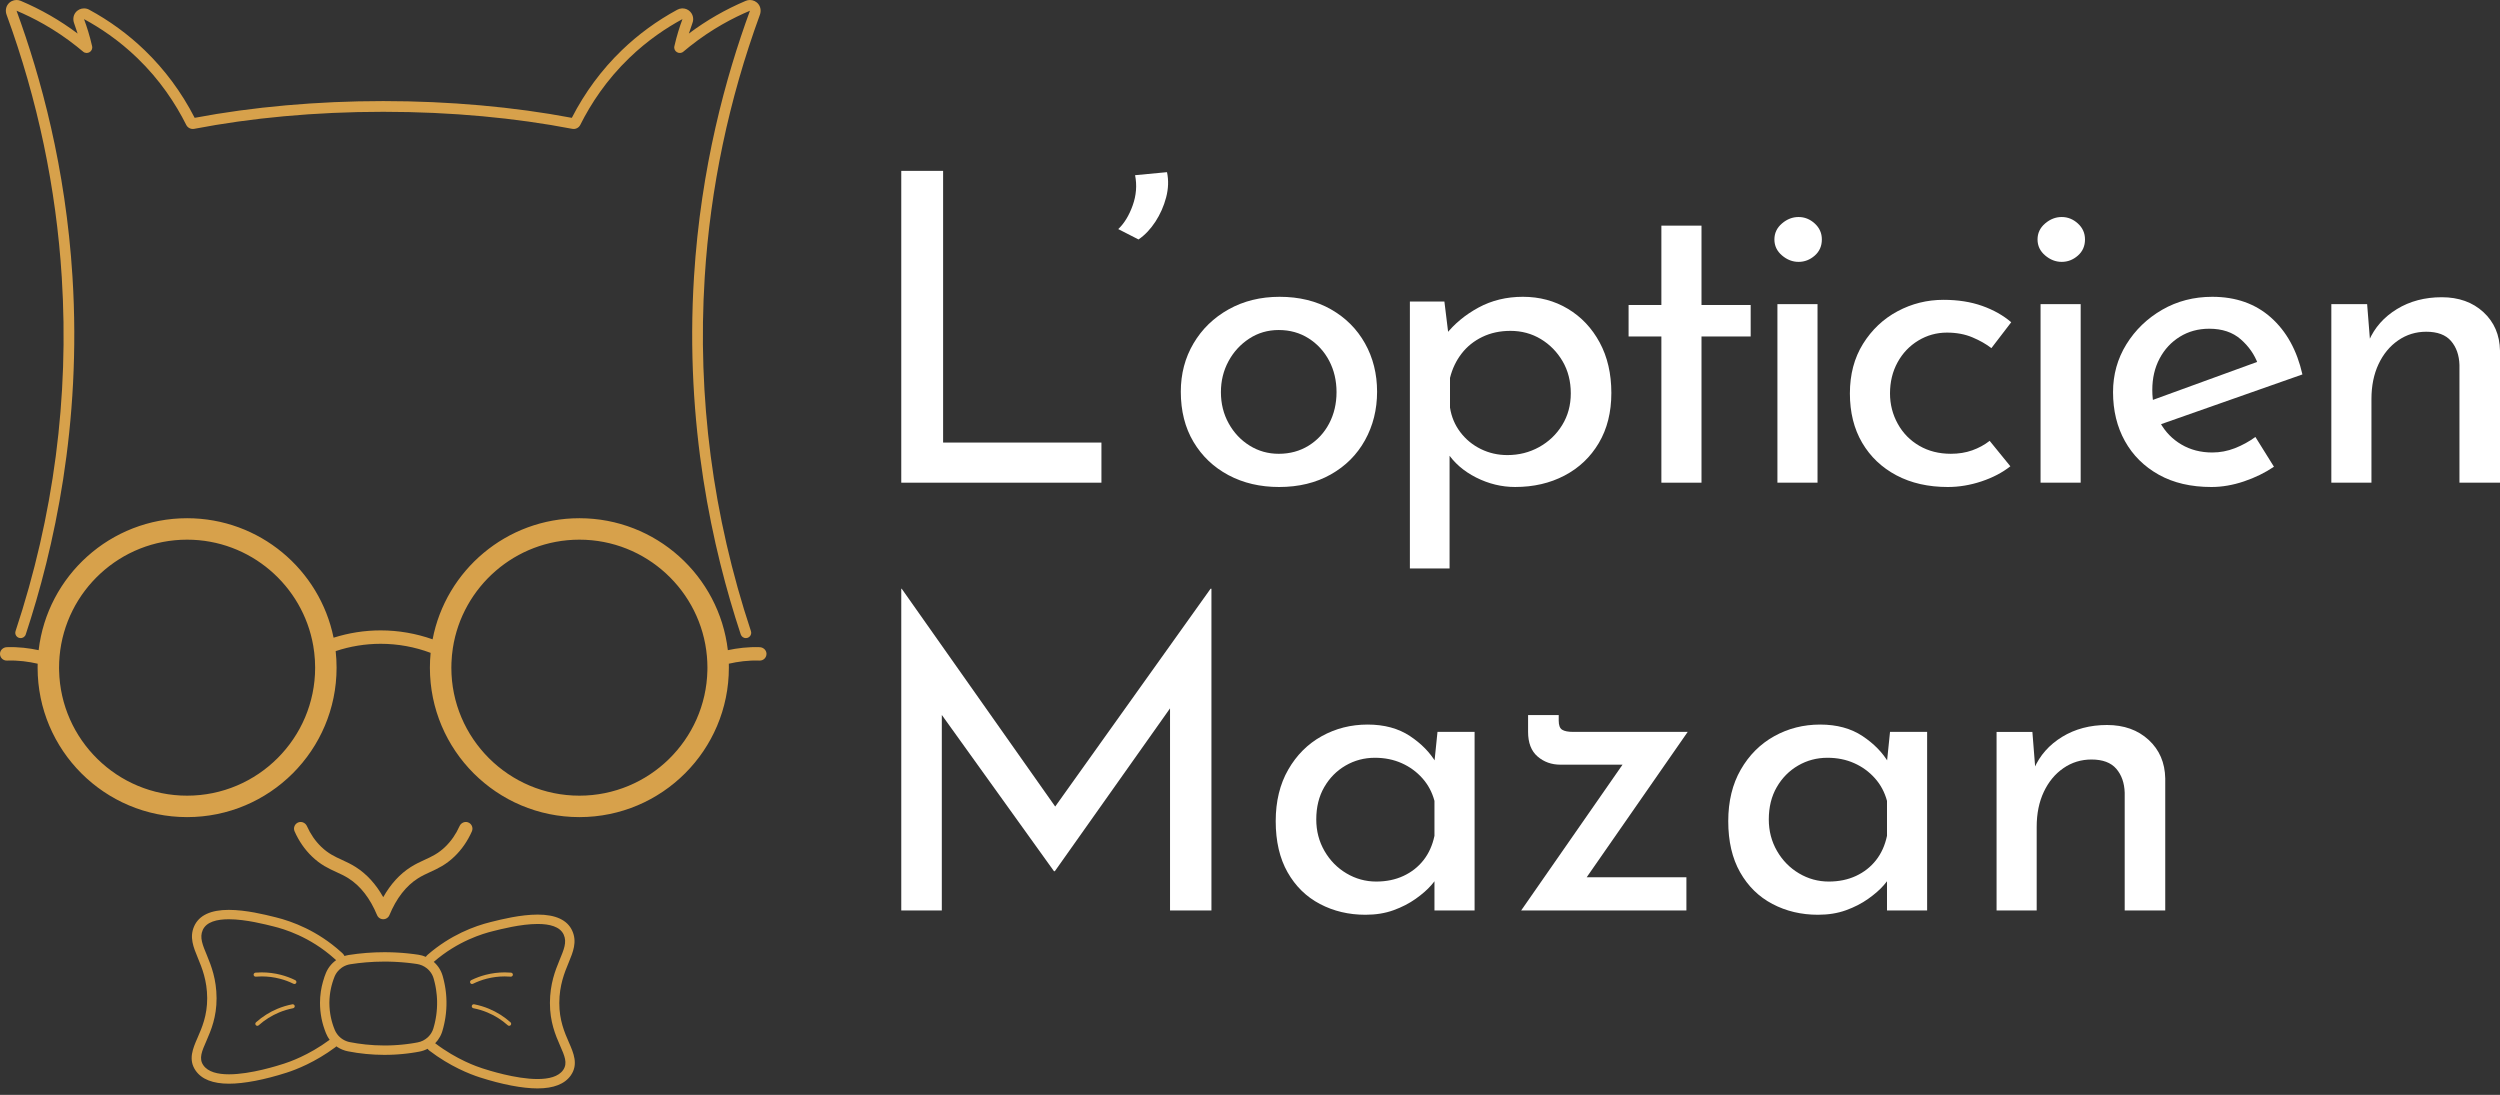
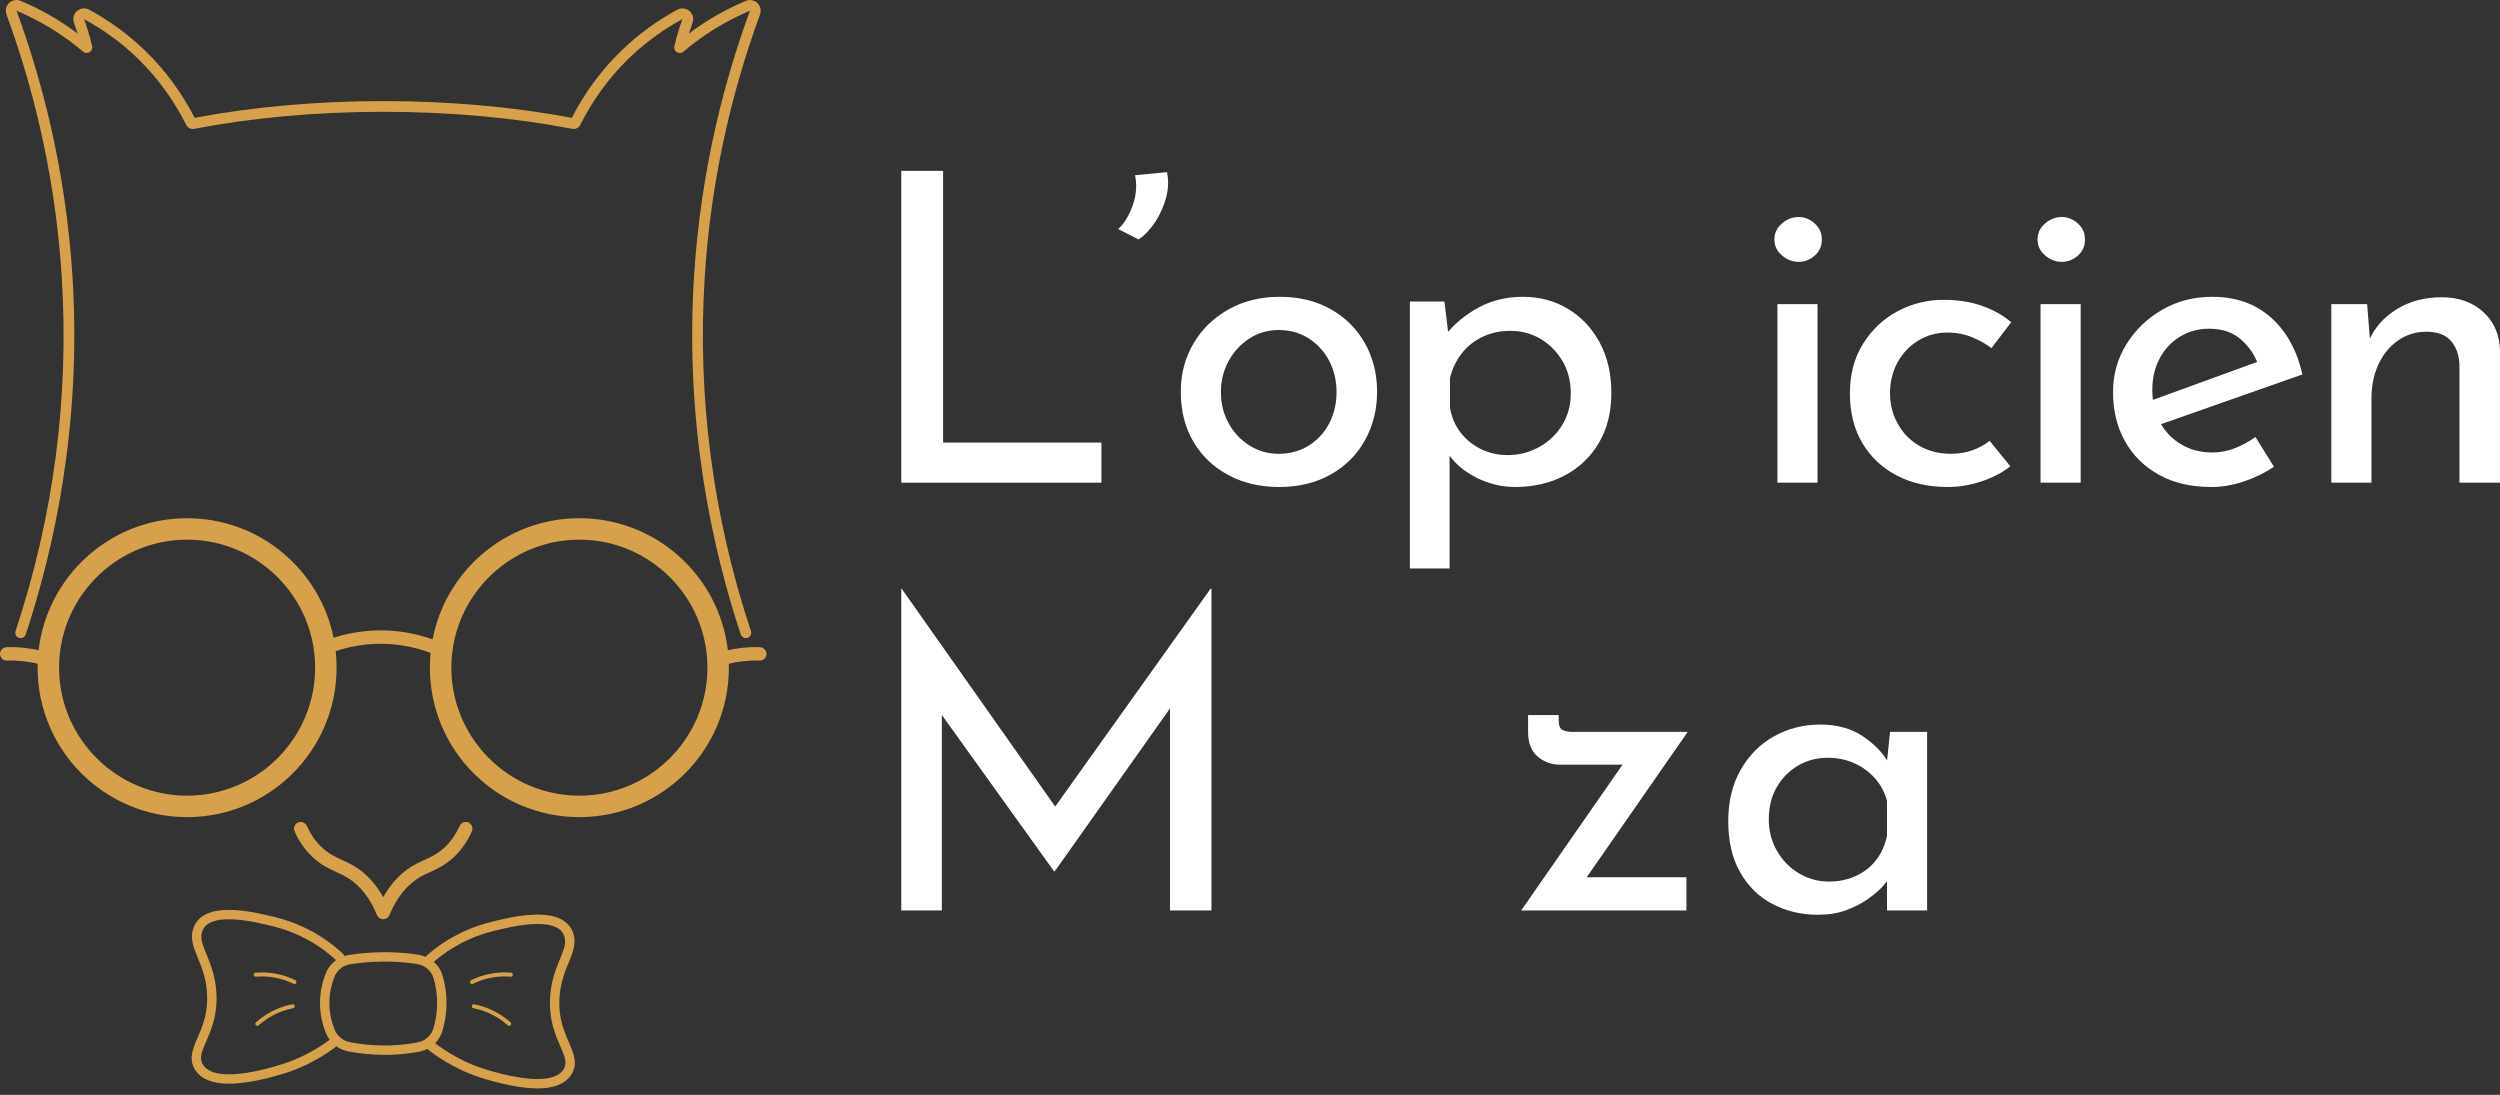
<svg xmlns="http://www.w3.org/2000/svg" width="274" height="120" viewBox="0 0 274 120" fill="none">
  <rect x="0" y="0" width="274" height="120" fill="#333333" stroke="none" />
  <path d="M51.273 90.121C50.912 90.003 50.52 90.2 50.365 90.546C49.973 91.424 49.446 92.185 48.8 92.809C48.027 93.555 47.303 93.887 46.538 94.237C46.053 94.46 45.552 94.69 45.02 95.028C43.817 95.791 42.806 96.9 42.003 98.331C41.2 96.9 40.189 95.791 38.986 95.028C38.454 94.69 37.952 94.46 37.468 94.237C36.702 93.887 35.979 93.555 35.206 92.809C34.56 92.185 34.034 91.424 33.641 90.546C33.486 90.2 33.094 90.003 32.733 90.121C32.312 90.258 32.112 90.723 32.287 91.118C32.758 92.18 33.396 93.104 34.185 93.865C35.138 94.785 36.011 95.186 36.855 95.572C37.316 95.784 37.751 95.984 38.199 96.267C39.51 97.1 40.562 98.455 41.325 100.296C41.341 100.337 41.362 100.375 41.385 100.41C41.392 100.421 41.399 100.43 41.406 100.44C41.425 100.466 41.444 100.49 41.466 100.513C41.475 100.523 41.484 100.533 41.494 100.543C41.52 100.568 41.547 100.591 41.577 100.611C41.583 100.616 41.588 100.621 41.595 100.625C41.632 100.649 41.67 100.67 41.711 100.688C41.715 100.689 41.718 100.692 41.722 100.694C41.73 100.697 41.737 100.697 41.745 100.7C41.775 100.712 41.806 100.721 41.838 100.729C41.852 100.732 41.864 100.735 41.876 100.737C41.917 100.744 41.959 100.749 42.001 100.749L42.003 100.75H42.004L42.005 100.749C42.047 100.749 42.089 100.744 42.13 100.737C42.142 100.735 42.155 100.731 42.168 100.729C42.199 100.721 42.23 100.712 42.26 100.701C42.268 100.697 42.276 100.697 42.283 100.694C42.288 100.692 42.291 100.689 42.296 100.688C42.335 100.67 42.374 100.649 42.411 100.625C42.418 100.621 42.424 100.615 42.43 100.61C42.459 100.59 42.486 100.568 42.511 100.543C42.522 100.533 42.531 100.523 42.54 100.513C42.562 100.49 42.581 100.466 42.599 100.441C42.607 100.43 42.614 100.421 42.621 100.41C42.643 100.374 42.665 100.337 42.682 100.296C43.444 98.455 44.496 97.1 45.808 96.267C46.255 95.984 46.69 95.784 47.151 95.572C47.994 95.186 48.867 94.785 49.821 93.865C50.609 93.104 51.248 92.18 51.719 91.118C51.893 90.723 51.693 90.258 51.273 90.121Z" fill="#D7A14B" />
  <path d="M32.083 110.067C32.069 110.067 32.055 110.068 32.041 110.071C31.483 110.179 30.936 110.343 30.413 110.561C29.554 110.919 28.761 111.418 28.058 112.046C27.966 112.127 27.958 112.266 28.039 112.357C28.083 112.406 28.143 112.43 28.203 112.43C28.256 112.43 28.308 112.412 28.35 112.374C29.018 111.78 29.769 111.307 30.583 110.968C31.073 110.764 31.588 110.608 32.112 110.506C32.22 110.485 32.306 110.393 32.303 110.283C32.299 110.158 32.198 110.067 32.083 110.067Z" fill="#D7A14B" />
  <path d="M32.354 107.422C31.848 107.175 31.316 106.979 30.773 106.838C30.093 106.663 29.393 106.574 28.686 106.574C28.463 106.574 28.239 106.583 28.015 106.601C27.895 106.611 27.791 106.71 27.796 106.831C27.801 106.951 27.899 107.042 28.017 107.042H28.034C28.252 107.024 28.469 107.015 28.686 107.015C29.355 107.015 30.018 107.099 30.663 107.265C31.182 107.399 31.69 107.587 32.173 107.825C32.204 107.84 32.237 107.847 32.27 107.847C32.357 107.847 32.441 107.795 32.475 107.707C32.518 107.598 32.459 107.474 32.354 107.422Z" fill="#D7A14B" />
  <path d="M53.594 110.561C53.071 110.343 52.524 110.178 51.966 110.07C51.952 110.068 51.938 110.067 51.924 110.067C51.809 110.067 51.708 110.158 51.705 110.282C51.701 110.392 51.787 110.485 51.895 110.506C52.419 110.608 52.934 110.763 53.424 110.968C54.238 111.307 54.989 111.78 55.657 112.374C55.699 112.412 55.751 112.43 55.803 112.43C55.864 112.43 55.925 112.405 55.968 112.357C56.049 112.265 56.041 112.127 55.95 112.045C55.246 111.418 54.453 110.919 53.594 110.561Z" fill="#D7A14B" />
  <path d="M62.351 114.244C61.879 113.164 61.292 111.821 61.3 109.916C61.309 107.963 61.871 106.601 62.324 105.506C62.809 104.332 63.267 103.223 62.719 102.015C62.185 100.837 60.911 100.239 58.932 100.239C57.05 100.239 54.948 100.764 53.938 101.017L53.767 101.059C51.998 101.496 49.365 102.474 46.865 104.647C46.789 104.713 46.725 104.789 46.672 104.872C46.409 104.758 46.131 104.678 45.845 104.636C45.709 104.615 45.57 104.596 45.428 104.578C45.399 104.573 45.368 104.57 45.337 104.566L45.286 104.56L45.245 104.555C45.163 104.544 45.081 104.534 44.997 104.525C44.965 104.521 44.932 104.518 44.899 104.514L44.844 104.509L44.797 104.503C44.716 104.494 44.635 104.486 44.552 104.478C44.515 104.474 44.477 104.471 44.439 104.468L44.378 104.462L44.32 104.457C44.245 104.451 44.17 104.444 44.093 104.438C44.053 104.435 44.014 104.432 43.974 104.43L43.91 104.425L43.85 104.421C43.774 104.415 43.698 104.41 43.621 104.406C43.577 104.403 43.533 104.401 43.488 104.399L43.419 104.396L43.353 104.392C43.281 104.389 43.209 104.385 43.135 104.382C43.086 104.38 43.037 104.379 42.988 104.377L42.915 104.375L42.844 104.373C42.775 104.371 42.707 104.368 42.638 104.367C42.585 104.366 42.533 104.366 42.479 104.366L42.405 104.365L42.327 104.364C42.264 104.363 42.201 104.362 42.137 104.362H42.117C40.819 104.363 39.511 104.465 38.228 104.666C38.144 104.679 38.059 104.697 37.961 104.721C37.938 104.726 37.918 104.732 37.898 104.737C37.849 104.749 37.805 104.765 37.759 104.779C37.702 104.665 37.626 104.56 37.529 104.472L37.359 104.319C34.806 102.021 32.078 100.996 30.241 100.541L30.07 100.499C29.06 100.247 26.958 99.722 25.076 99.722C23.096 99.722 21.823 100.32 21.288 101.498C20.741 102.706 21.199 103.815 21.684 104.989C22.136 106.084 22.699 107.446 22.708 109.398C22.716 111.303 22.128 112.647 21.656 113.727C21.14 114.908 20.606 116.128 21.439 117.334C22.098 118.288 23.329 118.773 25.098 118.773C26.75 118.773 29.002 118.34 31.438 117.556C32.472 117.223 34.536 116.421 36.743 114.786C36.788 114.753 36.828 114.716 36.866 114.678C36.907 114.708 36.948 114.736 36.989 114.762C36.993 114.764 36.996 114.767 37 114.769C37.08 114.82 37.16 114.866 37.248 114.912C37.26 114.918 37.274 114.925 37.286 114.931L37.293 114.935C37.375 114.976 37.452 115.011 37.528 115.043C37.535 115.045 37.543 115.049 37.55 115.051C37.63 115.083 37.715 115.114 37.81 115.142C37.83 115.148 37.85 115.155 37.871 115.16C37.971 115.188 38.057 115.21 38.142 115.226C39.442 115.481 40.773 115.61 42.096 115.613H42.137C42.202 115.613 42.266 115.612 42.33 115.611L42.41 115.609H42.486C42.542 115.609 42.599 115.608 42.655 115.607C42.729 115.605 42.801 115.602 42.872 115.599L42.942 115.596L43.017 115.593C43.071 115.592 43.126 115.59 43.18 115.587C43.249 115.584 43.318 115.579 43.386 115.575L43.455 115.57L43.527 115.566C43.581 115.562 43.635 115.559 43.686 115.555C43.757 115.55 43.824 115.544 43.892 115.538L43.959 115.532L44.029 115.526C44.079 115.522 44.129 115.518 44.177 115.513C44.245 115.506 44.312 115.498 44.379 115.491L44.444 115.484L44.511 115.476C44.558 115.472 44.605 115.466 44.652 115.461C44.718 115.452 44.784 115.443 44.85 115.434L44.912 115.426L44.977 115.418C45.021 115.412 45.065 115.406 45.108 115.4C45.187 115.389 45.263 115.377 45.34 115.364L45.389 115.356L45.444 115.348C45.477 115.343 45.512 115.338 45.545 115.332C45.688 115.308 45.828 115.283 45.964 115.258C46.28 115.199 46.583 115.093 46.865 114.947C46.922 115.026 46.992 115.098 47.071 115.158C49.342 116.885 51.491 117.726 52.569 118.073C55.006 118.858 57.258 119.29 58.91 119.29C60.679 119.29 61.91 118.806 62.569 117.851C63.402 116.646 62.868 115.425 62.351 114.244ZM31.123 116.577C30.503 116.777 27.498 117.745 25.098 117.745C23.868 117.745 22.797 117.491 22.285 116.749C21.249 115.25 23.754 113.553 23.736 109.394C23.718 105.25 21.468 103.593 22.224 101.923C22.628 101.033 23.77 100.75 25.076 100.75C26.948 100.75 29.157 101.333 29.993 101.54C31.061 101.804 33.95 102.634 36.67 105.084C36.726 105.133 36.781 105.184 36.837 105.234C36.777 105.277 36.717 105.323 36.66 105.371L36.658 105.372C36.598 105.421 36.539 105.473 36.483 105.527L36.458 105.551C36.4 105.608 36.347 105.662 36.299 105.717C36.292 105.723 36.287 105.73 36.282 105.736C36.254 105.767 36.229 105.8 36.203 105.832C36.19 105.848 36.178 105.864 36.164 105.88C36.149 105.899 36.133 105.917 36.119 105.936C36.111 105.946 36.103 105.958 36.095 105.969C36.083 105.985 36.073 106.002 36.061 106.019C36.047 106.04 36.033 106.06 36.019 106.081C36.006 106.1 35.993 106.119 35.98 106.138C35.968 106.157 35.956 106.177 35.944 106.198C35.94 106.202 35.938 106.208 35.935 106.213C35.916 106.244 35.9 106.276 35.882 106.307C35.872 106.325 35.861 106.342 35.852 106.359L35.849 106.367C35.838 106.385 35.828 106.404 35.819 106.423L35.818 106.426C35.811 106.44 35.803 106.455 35.796 106.47C35.766 106.532 35.739 106.592 35.715 106.651C35.691 106.709 35.671 106.767 35.649 106.825C35.621 106.898 35.592 106.971 35.566 107.045C35.501 107.229 35.444 107.416 35.393 107.603C35.295 107.952 35.218 108.305 35.165 108.662C35.105 109.073 35.074 109.489 35.072 109.908C35.072 109.916 35.073 109.924 35.073 109.931C35.073 110.066 35.076 110.201 35.082 110.336C35.084 110.389 35.09 110.442 35.093 110.497C35.099 110.585 35.104 110.673 35.112 110.761C35.118 110.825 35.128 110.891 35.136 110.956C35.145 111.032 35.152 111.107 35.164 111.183C35.173 111.251 35.187 111.319 35.198 111.389C35.211 111.46 35.221 111.531 35.235 111.601C35.249 111.671 35.266 111.74 35.281 111.81C35.296 111.878 35.31 111.948 35.327 112.016C35.344 112.085 35.364 112.154 35.383 112.223C35.402 112.292 35.42 112.36 35.44 112.428C35.461 112.495 35.484 112.562 35.506 112.629C35.528 112.698 35.549 112.767 35.574 112.836C35.596 112.901 35.622 112.965 35.647 113.029C35.67 113.09 35.691 113.153 35.716 113.213C35.721 113.223 35.725 113.233 35.73 113.242C35.732 113.25 35.735 113.258 35.739 113.265C35.779 113.365 35.827 113.461 35.876 113.554C35.883 113.567 35.89 113.581 35.896 113.592C35.9 113.599 35.905 113.608 35.908 113.615C35.937 113.665 35.967 113.715 35.997 113.764C36.001 113.768 36.004 113.773 36.006 113.777C36.046 113.839 36.087 113.901 36.132 113.96C33.797 115.689 31.648 116.408 31.123 116.577ZM45.775 114.247C45.645 114.272 45.513 114.295 45.377 114.318C45.328 114.326 45.277 114.333 45.228 114.341C45.14 114.355 45.052 114.369 44.961 114.382C44.9 114.391 44.837 114.399 44.775 114.407C44.693 114.419 44.612 114.43 44.527 114.44C44.462 114.448 44.395 114.454 44.33 114.462C44.245 114.471 44.162 114.481 44.077 114.49C44.008 114.496 43.938 114.501 43.869 114.508C43.783 114.516 43.698 114.524 43.61 114.53C43.538 114.535 43.463 114.54 43.389 114.544C43.302 114.549 43.216 114.556 43.128 114.56C43.053 114.564 42.978 114.566 42.902 114.569C42.812 114.573 42.722 114.577 42.63 114.579C42.553 114.581 42.474 114.581 42.396 114.582C42.31 114.583 42.224 114.585 42.137 114.585H42.099C40.666 114.582 39.398 114.424 38.339 114.217C38.276 114.205 38.214 114.189 38.153 114.172C38.138 114.167 38.124 114.164 38.11 114.159C38.05 114.141 37.989 114.12 37.931 114.097C37.929 114.095 37.927 114.094 37.924 114.094C37.867 114.07 37.81 114.045 37.755 114.016C37.745 114.011 37.734 114.006 37.723 114C37.666 113.971 37.611 113.939 37.555 113.904L37.553 113.902C37.498 113.867 37.445 113.83 37.394 113.79C37.388 113.785 37.382 113.782 37.377 113.777C37.27 113.694 37.171 113.601 37.082 113.5C37.08 113.497 37.078 113.496 37.076 113.493C37.031 113.442 36.989 113.389 36.948 113.335C36.932 113.312 36.918 113.287 36.903 113.264C36.869 113.214 36.835 113.165 36.805 113.113C36.765 113.041 36.729 112.966 36.697 112.89C36.691 112.876 36.685 112.864 36.68 112.851C36.636 112.744 36.595 112.636 36.556 112.529C36.543 112.493 36.531 112.454 36.518 112.418C36.493 112.344 36.468 112.27 36.445 112.196C36.427 112.137 36.41 112.076 36.392 112.014C36.377 111.96 36.362 111.906 36.347 111.852C36.33 111.782 36.313 111.71 36.296 111.638C36.285 111.59 36.274 111.542 36.263 111.493C36.247 111.416 36.233 111.337 36.219 111.258C36.211 111.211 36.202 111.164 36.195 111.117C36.182 111.035 36.171 110.952 36.161 110.867C36.155 110.82 36.148 110.773 36.143 110.726C36.134 110.636 36.127 110.544 36.121 110.451C36.118 110.409 36.114 110.366 36.112 110.323C36.105 110.188 36.1 110.051 36.1 109.911C36.101 109.774 36.106 109.64 36.113 109.508C36.115 109.465 36.12 109.422 36.123 109.38C36.129 109.291 36.136 109.201 36.146 109.115C36.15 109.067 36.157 109.02 36.163 108.973C36.173 108.892 36.184 108.811 36.196 108.733C36.204 108.685 36.212 108.637 36.221 108.589C36.235 108.513 36.249 108.439 36.264 108.365C36.275 108.316 36.285 108.267 36.297 108.218C36.313 108.149 36.329 108.082 36.346 108.015C36.36 107.961 36.375 107.908 36.39 107.855C36.406 107.795 36.423 107.736 36.441 107.679C36.46 107.615 36.482 107.552 36.503 107.489C36.518 107.444 36.532 107.397 36.548 107.354C36.586 107.248 36.626 107.142 36.668 107.037C36.69 106.984 36.714 106.934 36.739 106.883L36.739 106.881C36.75 106.861 36.762 106.84 36.772 106.82C36.787 106.792 36.803 106.765 36.819 106.738C36.835 106.71 36.852 106.684 36.87 106.658C36.882 106.64 36.893 106.623 36.905 106.606C36.927 106.575 36.95 106.543 36.974 106.512C36.98 106.505 36.986 106.498 36.992 106.491C37.117 106.336 37.264 106.198 37.429 106.079C37.528 106.006 37.632 105.94 37.743 105.887L37.802 105.859C37.862 105.832 37.923 105.806 37.986 105.784C37.988 105.783 37.991 105.783 37.993 105.782C38.049 105.762 38.105 105.746 38.162 105.73C38.176 105.727 38.19 105.723 38.204 105.72C38.265 105.705 38.326 105.691 38.388 105.682C39.472 105.512 40.727 105.391 42.118 105.39H42.137C42.223 105.39 42.308 105.392 42.394 105.393C42.468 105.394 42.543 105.394 42.617 105.395C42.707 105.396 42.795 105.4 42.884 105.403C42.954 105.405 43.025 105.406 43.094 105.409C43.187 105.412 43.277 105.418 43.366 105.422C43.431 105.426 43.496 105.428 43.56 105.432C43.654 105.437 43.745 105.444 43.837 105.451C43.896 105.455 43.956 105.459 44.014 105.463C44.105 105.47 44.196 105.478 44.286 105.487C44.341 105.491 44.398 105.496 44.453 105.501C44.548 105.51 44.641 105.521 44.734 105.53C44.782 105.536 44.832 105.54 44.881 105.546C44.974 105.557 45.066 105.569 45.157 105.58C45.203 105.586 45.25 105.591 45.294 105.597C45.43 105.615 45.563 105.634 45.694 105.653C46.094 105.712 46.463 105.876 46.768 106.117C46.802 106.144 46.834 106.172 46.867 106.2C46.898 106.228 46.928 106.257 46.957 106.286C46.966 106.295 46.975 106.304 46.983 106.312C47.011 106.341 47.038 106.37 47.065 106.4C47.074 106.411 47.083 106.422 47.092 106.432C47.117 106.461 47.14 106.491 47.163 106.521C47.173 106.535 47.184 106.548 47.194 106.561C47.214 106.59 47.234 106.619 47.253 106.648C47.265 106.665 47.275 106.682 47.286 106.7C47.303 106.727 47.319 106.755 47.335 106.783C47.346 106.805 47.358 106.826 47.369 106.848C47.382 106.873 47.395 106.899 47.407 106.925C47.42 106.953 47.433 106.982 47.444 107.012C47.453 107.032 47.462 107.053 47.47 107.073C47.489 107.125 47.507 107.176 47.522 107.229C47.522 107.229 47.523 107.231 47.523 107.233C47.549 107.323 47.573 107.413 47.597 107.504C47.604 107.533 47.611 107.563 47.619 107.593C47.635 107.658 47.651 107.723 47.666 107.788C47.673 107.821 47.681 107.854 47.688 107.887C47.702 107.954 47.715 108.02 47.729 108.087C47.734 108.117 47.74 108.147 47.746 108.178C47.761 108.255 47.773 108.332 47.786 108.409C47.789 108.431 47.793 108.451 47.796 108.473C47.826 108.674 47.851 108.876 47.869 109.079C47.872 109.115 47.874 109.152 47.877 109.189C47.882 109.254 47.888 109.318 47.891 109.383C47.898 109.493 47.902 109.603 47.905 109.716V109.723C47.907 109.86 47.907 109.995 47.904 110.127C47.903 110.175 47.9 110.223 47.899 110.272C47.896 110.357 47.893 110.442 47.888 110.525C47.884 110.581 47.879 110.637 47.874 110.693C47.869 110.768 47.863 110.841 47.855 110.914C47.85 110.973 47.842 111.032 47.835 111.089C47.826 111.158 47.818 111.226 47.809 111.293C47.8 111.353 47.79 111.415 47.78 111.475C47.77 111.537 47.76 111.599 47.749 111.66C47.738 111.725 47.724 111.789 47.712 111.853C47.7 111.908 47.69 111.963 47.677 112.017C47.661 112.089 47.644 112.161 47.627 112.233C47.616 112.276 47.605 112.322 47.594 112.364C47.565 112.475 47.535 112.587 47.501 112.698C47.501 112.699 47.5 112.702 47.5 112.702V112.703C47.477 112.78 47.448 112.857 47.417 112.931C47.411 112.944 47.406 112.956 47.401 112.969C47.371 113.035 47.338 113.099 47.302 113.162C47.291 113.183 47.279 113.203 47.267 113.224C47.234 113.277 47.198 113.329 47.162 113.379C47.128 113.424 47.09 113.469 47.053 113.512C47.041 113.527 47.027 113.542 47.014 113.557C46.969 113.607 46.922 113.655 46.872 113.7C46.57 113.976 46.192 114.17 45.775 114.247ZM61.723 117.268C61.211 118.008 60.14 118.262 58.91 118.262C56.509 118.262 53.505 117.294 52.885 117.095C52.346 116.921 50.098 116.169 47.694 114.34C47.902 114.128 48.08 113.886 48.225 113.621C48.226 113.618 48.228 113.615 48.23 113.611C48.232 113.608 48.233 113.606 48.234 113.603C48.263 113.55 48.289 113.496 48.315 113.442C48.32 113.432 48.324 113.424 48.329 113.415C48.33 113.411 48.331 113.407 48.333 113.403C48.35 113.367 48.365 113.329 48.38 113.292C48.392 113.265 48.403 113.237 48.414 113.209C48.415 113.207 48.416 113.204 48.417 113.202C48.441 113.135 48.465 113.066 48.486 112.996C48.487 112.993 48.488 112.989 48.489 112.986C48.526 112.862 48.561 112.737 48.593 112.611C48.606 112.56 48.617 112.509 48.63 112.458C48.649 112.38 48.668 112.301 48.685 112.223C48.698 112.165 48.709 112.106 48.721 112.047C48.736 111.974 48.751 111.901 48.764 111.83C48.775 111.77 48.784 111.71 48.794 111.651C48.801 111.603 48.81 111.555 48.818 111.507C48.821 111.486 48.823 111.463 48.826 111.442C48.839 111.354 48.849 111.266 48.86 111.179C48.866 111.122 48.873 111.066 48.88 111.009C48.889 110.914 48.897 110.819 48.904 110.724C48.907 110.674 48.912 110.625 48.915 110.574C48.922 110.469 48.925 110.363 48.929 110.258C48.929 110.217 48.932 110.176 48.933 110.135C48.936 109.991 48.936 109.846 48.933 109.702V109.697L48.932 109.693C48.929 109.57 48.925 109.447 48.918 109.325C48.917 109.318 48.917 109.311 48.917 109.304C48.911 109.204 48.904 109.103 48.895 109.002C48.894 108.996 48.893 108.989 48.893 108.983C48.884 108.88 48.873 108.779 48.861 108.678C48.857 108.641 48.852 108.605 48.847 108.568C48.838 108.497 48.828 108.425 48.818 108.354C48.811 108.312 48.804 108.269 48.797 108.226C48.787 108.161 48.776 108.096 48.764 108.03C48.756 107.986 48.748 107.942 48.739 107.899C48.727 107.833 48.714 107.769 48.699 107.704C48.69 107.661 48.681 107.619 48.672 107.576C48.657 107.506 48.64 107.436 48.622 107.366C48.613 107.331 48.605 107.294 48.595 107.258C48.569 107.155 48.541 107.052 48.512 106.95C48.511 106.948 48.51 106.945 48.51 106.942C48.487 106.864 48.461 106.788 48.433 106.712C48.432 106.71 48.432 106.708 48.431 106.706C48.422 106.683 48.412 106.661 48.402 106.638L48.403 106.64C48.391 106.607 48.375 106.569 48.357 106.529C48.353 106.519 48.347 106.508 48.343 106.497C48.339 106.49 48.337 106.484 48.333 106.477C48.323 106.455 48.313 106.435 48.303 106.415C48.289 106.389 48.273 106.355 48.253 106.32C48.249 106.311 48.243 106.301 48.239 106.292C48.232 106.28 48.225 106.268 48.218 106.255C48.209 106.238 48.199 106.221 48.189 106.205C48.169 106.172 48.15 106.141 48.131 106.111C48.13 106.109 48.129 106.106 48.127 106.104C48.114 106.083 48.1 106.063 48.087 106.043C48.078 106.03 48.069 106.017 48.06 106.005C48.048 105.987 48.035 105.972 48.023 105.955C48.009 105.935 47.993 105.914 47.977 105.894C47.964 105.876 47.952 105.857 47.938 105.841L47.917 105.815C47.905 105.8 47.891 105.785 47.879 105.77C47.863 105.752 47.847 105.733 47.83 105.714C47.811 105.693 47.794 105.671 47.774 105.65L47.761 105.635C47.748 105.623 47.735 105.61 47.722 105.597C47.705 105.579 47.687 105.562 47.668 105.545C47.644 105.521 47.621 105.496 47.596 105.473L47.589 105.466C47.578 105.456 47.566 105.447 47.554 105.437C47.549 105.432 47.545 105.427 47.539 105.423C50.199 103.111 52.973 102.314 54.014 102.057C54.851 101.85 57.059 101.267 58.932 101.267C60.237 101.267 61.38 101.55 61.783 102.44C62.54 104.11 60.289 105.768 60.272 109.911C60.254 114.07 62.758 115.767 61.723 117.268Z" fill="#D7A14B" />
  <path d="M56.009 106.602C55.78 106.583 55.55 106.574 55.322 106.574C54.615 106.574 53.916 106.662 53.234 106.838C52.692 106.978 52.16 107.174 51.654 107.421C51.549 107.473 51.489 107.597 51.532 107.706C51.567 107.794 51.65 107.847 51.737 107.847C51.77 107.847 51.803 107.84 51.834 107.824C52.318 107.587 52.825 107.398 53.344 107.265C53.989 107.099 54.652 107.015 55.322 107.015C55.539 107.015 55.756 107.023 55.973 107.041C55.979 107.042 55.985 107.042 55.99 107.042C56.103 107.042 56.202 106.956 56.211 106.839C56.221 106.718 56.131 106.612 56.009 106.602Z" fill="#D7A14B" />
  <path d="M83.268 70.931C81.993 70.883 80.786 71.042 79.772 71.258C78.822 63.117 71.9 56.797 63.501 56.797C55.515 56.797 48.865 62.51 47.413 70.07C45.606 69.432 43.684 69.091 41.722 69.091C39.949 69.091 38.211 69.368 36.56 69.892C35.039 62.42 28.43 56.797 20.506 56.797C12.107 56.797 5.185 63.117 4.235 71.258C3.222 71.042 2.014 70.883 0.74 70.931C0.354 70.946 0.02 71.242 0.001 71.627C-0.02 72.065 0.333 72.418 0.765 72.4C1.99 72.35 3.166 72.521 4.129 72.742C4.125 72.886 4.122 73.03 4.122 73.176C4.122 82.222 11.458 89.555 20.506 89.555C29.555 89.555 36.889 82.222 36.889 73.176C36.889 72.563 36.855 71.958 36.789 71.362C38.362 70.838 40.025 70.56 41.722 70.56C43.615 70.56 45.467 70.905 47.197 71.553C47.145 72.087 47.117 72.628 47.117 73.176C47.117 82.222 54.453 89.555 63.501 89.555C72.549 89.555 79.884 82.222 79.884 73.176C79.884 73.03 79.883 72.886 79.879 72.742C80.842 72.521 82.017 72.35 83.242 72.4C83.673 72.416 84.027 72.066 84.007 71.629C83.988 71.243 83.655 70.947 83.268 70.931ZM20.506 87.205C12.873 87.205 6.643 81.08 6.478 73.487C6.475 73.383 6.473 73.28 6.473 73.176C6.473 72.755 6.493 72.337 6.529 71.925C7.165 64.774 13.19 59.147 20.506 59.147C27.424 59.147 33.189 64.178 34.332 70.773C34.42 71.281 34.48 71.799 34.513 72.324C34.529 72.606 34.539 72.89 34.539 73.176C34.539 80.912 28.244 87.205 20.506 87.205ZM77.53 73.487C77.364 81.08 71.135 87.205 63.501 87.205C55.763 87.205 49.468 80.912 49.468 73.176C49.468 72.991 49.473 72.807 49.48 72.624C49.501 72.086 49.551 71.555 49.632 71.034C50.666 64.311 56.492 59.147 63.501 59.147C70.818 59.147 76.843 64.774 77.478 71.925C77.514 72.337 77.534 72.754 77.534 73.176C77.534 73.28 77.533 73.383 77.53 73.487Z" fill="#D7A14B" />
  <path d="M7.944 30.331C7.196 18.343 4.464 8.418 1.812 1.175C3.6 1.929 5.959 3.141 8.403 5.083C8.645 5.275 8.879 5.467 9.107 5.659C9.553 6.039 10.225 5.634 10.094 5.063L10.09 5.044C9.84 3.944 9.53 2.958 9.209 2.094C10.944 3.034 13.004 4.391 15.034 6.347C17.532 8.754 19.239 11.351 20.41 13.688C20.572 14.014 20.93 14.189 21.288 14.12C27.471 12.929 34.509 12.254 41.975 12.254H42.032C49.498 12.254 56.536 12.929 62.719 14.12C63.077 14.189 63.435 14.014 63.598 13.688C64.768 11.351 66.475 8.754 68.973 6.347C71.003 4.391 73.063 3.034 74.798 2.094C74.477 2.958 74.167 3.944 73.917 5.044L73.912 5.063C73.782 5.634 74.454 6.039 74.901 5.659C75.128 5.467 75.362 5.275 75.603 5.083C78.048 3.141 80.407 1.929 82.195 1.175C79.543 8.418 76.811 18.343 76.063 30.331C75.048 46.6 78.091 60.169 81.187 69.538C81.271 69.791 81.515 69.953 81.781 69.934L81.793 69.933C82.172 69.906 82.422 69.53 82.302 69.169C78.121 56.56 76.416 43.546 77.236 30.404C77.848 20.605 79.882 10.919 83.286 1.615C83.423 1.237 83.383 0.808 83.145 0.483C82.914 0.168 82.558 0 82.195 0C82.04 0 81.886 0.03 81.738 0.092C79.518 1.029 77.423 2.233 75.5 3.678C75.619 3.294 75.748 2.914 75.887 2.539C75.943 2.402 75.974 2.252 75.974 2.094C75.974 1.45 75.456 0.928 74.814 0.92H74.798C74.777 0.92 74.756 0.92 74.735 0.921C74.549 0.931 74.373 0.985 74.219 1.072C71.995 2.278 69.955 3.768 68.157 5.501C65.945 7.634 64.103 10.123 62.672 12.914C56.324 11.713 49.21 11.079 42.032 11.079H41.975C34.797 11.079 27.683 11.713 21.335 12.914C19.904 10.123 18.062 7.634 15.85 5.501C14.046 3.763 12.001 2.269 9.769 1.061C9.593 0.966 9.4 0.92 9.209 0.92C8.852 0.92 8.499 1.081 8.266 1.392C8.019 1.72 7.98 2.158 8.122 2.543C8.26 2.916 8.388 3.296 8.507 3.678C6.584 2.233 4.489 1.029 2.269 0.092C2.121 0.03 1.967 0 1.812 0C1.449 0 1.093 0.168 0.862 0.482C0.624 0.807 0.584 1.237 0.722 1.615C4.124 10.919 6.159 20.605 6.771 30.404C7.591 43.546 5.886 56.56 1.705 69.17C1.585 69.53 1.835 69.906 2.214 69.934L2.226 69.934C2.491 69.953 2.736 69.791 2.82 69.538C5.916 60.169 8.959 46.6 7.944 30.331Z" fill="#D7A14B" />
  <path d="M98.779 99.785V64.523H98.826L116.746 89.953L114.808 89.576L132.68 64.523H132.774V99.785H128.235V74.922L128.518 77.238L115.611 95.484H115.516L102.419 77.238L103.223 75.112V99.785H98.779Z" fill="white" />
-   <path d="M149.653 100.258C147.824 100.258 146.162 99.864 144.665 99.076C143.167 98.289 141.985 97.131 141.118 95.602C140.251 94.074 139.818 92.207 139.818 90.001C139.818 87.826 140.275 85.944 141.19 84.352C142.103 82.761 143.324 81.54 144.854 80.689C146.382 79.838 148.061 79.412 149.889 79.412C151.717 79.412 153.261 79.831 154.523 80.665C155.783 81.501 156.745 82.485 157.407 83.62L157.123 84.376L157.549 80.216H161.615V99.785H157.217V94.681L157.69 95.815C157.564 96.13 157.289 96.532 156.863 97.02C156.438 97.509 155.87 98.006 155.161 98.509C154.451 99.013 153.64 99.431 152.726 99.761C151.812 100.093 150.788 100.258 149.653 100.258ZM150.835 96.618C151.938 96.618 152.931 96.414 153.813 96.004C154.696 95.595 155.428 95.019 156.012 94.279C156.595 93.539 156.997 92.647 157.217 91.608V87.779C156.965 86.834 156.524 86.006 155.894 85.297C155.263 84.588 154.507 84.037 153.625 83.644C152.741 83.249 151.765 83.052 150.693 83.052C149.527 83.052 148.455 83.336 147.478 83.903C146.5 84.47 145.721 85.258 145.138 86.267C144.554 87.275 144.263 88.457 144.263 89.812C144.263 91.072 144.562 92.223 145.161 93.262C145.76 94.302 146.563 95.122 147.572 95.72C148.581 96.319 149.668 96.618 150.835 96.618Z" fill="white" />
  <path d="M171.024 83.808C170.046 83.808 169.211 83.51 168.518 82.911C167.824 82.312 167.478 81.413 167.478 80.216V78.373H170.835V78.987C170.835 79.492 170.96 79.822 171.213 79.979C171.465 80.138 171.875 80.216 172.442 80.216H184.972L173.246 97.09L172.395 96.145H184.83V99.785H166.721L178.684 82.579L179.44 83.808H171.024Z" fill="white" />
  <path d="M199.25 100.258C197.422 100.258 195.759 99.864 194.262 99.076C192.765 98.289 191.582 97.131 190.716 95.602C189.848 94.074 189.416 92.207 189.416 90.001C189.416 87.826 189.872 85.944 190.787 84.352C191.701 82.761 192.922 81.54 194.452 80.689C195.979 79.838 197.658 79.412 199.487 79.412C201.314 79.412 202.859 79.831 204.12 80.665C205.38 81.501 206.342 82.485 207.004 83.62L206.721 84.376L207.146 80.216H211.213V99.785H206.815V94.681L207.288 95.815C207.161 96.13 206.886 96.532 206.46 97.02C206.035 97.509 205.467 98.006 204.758 98.509C204.049 99.013 203.237 99.431 202.324 99.761C201.409 100.093 200.385 100.258 199.25 100.258ZM200.432 96.618C201.535 96.618 202.528 96.414 203.411 96.004C204.293 95.595 205.026 95.019 205.61 94.279C206.193 93.539 206.594 92.647 206.815 91.608V87.779C206.562 86.834 206.122 86.006 205.491 85.297C204.86 84.588 204.104 84.037 203.222 83.644C202.339 83.249 201.362 83.052 200.29 83.052C199.124 83.052 198.052 83.336 197.075 83.903C196.098 84.47 195.318 85.258 194.735 86.267C194.151 87.275 193.86 88.457 193.86 89.812C193.86 91.072 194.159 92.223 194.758 93.262C195.357 94.302 196.161 95.122 197.169 95.72C198.178 96.319 199.265 96.618 200.432 96.618Z" fill="white" />
-   <path d="M222.749 80.217L223.127 84.991L222.938 84.234C223.568 82.785 224.593 81.628 226.011 80.76C227.429 79.894 229.068 79.46 230.928 79.46C232.788 79.46 234.308 80.003 235.491 81.091C236.673 82.179 237.28 83.589 237.311 85.321V99.785H232.867V86.881C232.835 85.81 232.527 84.936 231.945 84.258C231.361 83.581 230.455 83.242 229.226 83.242C228.091 83.242 227.066 83.557 226.153 84.188C225.238 84.818 224.522 85.684 224.002 86.787C223.482 87.89 223.221 89.166 223.221 90.615V99.785H218.824V80.217H222.749Z" fill="white" />
  <path d="M98.779 18.727H103.365V48.505H120.717V52.902H98.779V18.727Z" fill="white" />
  <path d="M122.56 25.109C123.222 24.479 123.75 23.613 124.144 22.509C124.538 21.406 124.624 20.304 124.405 19.201L127.903 18.869C128.092 19.752 128.06 20.674 127.809 21.635C127.555 22.596 127.162 23.486 126.627 24.306C126.09 25.125 125.476 25.771 124.782 26.244L122.56 25.109Z" fill="white" />
  <path d="M129.416 42.929C129.416 40.976 129.88 39.211 130.81 37.635C131.74 36.06 133.024 34.816 134.664 33.901C136.302 32.988 138.162 32.53 140.243 32.53C142.386 32.53 144.262 32.988 145.869 33.901C147.477 34.816 148.721 36.06 149.605 37.635C150.487 39.211 150.928 40.976 150.928 42.929C150.928 44.883 150.487 46.656 149.605 48.247C148.721 49.839 147.469 51.092 145.846 52.005C144.222 52.918 142.339 53.375 140.196 53.375C138.115 53.375 136.263 52.942 134.64 52.076C133.016 51.21 131.74 49.996 130.81 48.437C129.88 46.876 129.416 45.04 129.416 42.929ZM133.812 42.976C133.812 44.237 134.096 45.38 134.664 46.403C135.231 47.428 135.995 48.239 136.957 48.838C137.918 49.437 138.982 49.736 140.149 49.736C141.378 49.736 142.472 49.437 143.435 48.838C144.396 48.239 145.144 47.428 145.681 46.403C146.216 45.38 146.484 44.237 146.484 42.976C146.484 41.716 146.216 40.575 145.681 39.55C145.144 38.526 144.396 37.706 143.435 37.091C142.472 36.477 141.378 36.17 140.149 36.17C138.95 36.17 137.871 36.485 136.91 37.115C135.947 37.746 135.191 38.573 134.64 39.597C134.088 40.621 133.812 41.747 133.812 42.976Z" fill="white" />
  <path d="M166.06 53.374C164.578 53.374 163.151 53.026 161.781 52.334C160.41 51.641 159.346 50.712 158.589 49.545L158.873 48.174V62.307H154.523V33.049H158.306L158.92 38.059L158.447 36.688C159.393 35.492 160.591 34.499 162.04 33.711C163.49 32.924 165.114 32.529 166.911 32.529C168.739 32.529 170.386 32.971 171.851 33.852C173.318 34.734 174.476 35.963 175.326 37.539C176.178 39.115 176.604 40.959 176.604 43.069C176.604 45.181 176.146 47.009 175.232 48.553C174.318 50.097 173.064 51.287 171.473 52.121C169.882 52.956 168.076 53.374 166.06 53.374ZM165.208 49.877C166.469 49.877 167.628 49.585 168.683 49.002C169.739 48.419 170.583 47.615 171.213 46.591C171.843 45.567 172.159 44.409 172.159 43.117C172.159 41.793 171.859 40.619 171.261 39.595C170.661 38.572 169.866 37.76 168.873 37.161C167.88 36.563 166.769 36.263 165.54 36.263C164.405 36.263 163.38 36.484 162.466 36.925C161.552 37.366 160.795 37.972 160.197 38.745C159.598 39.517 159.172 40.407 158.92 41.416V44.677C159.077 45.685 159.456 46.584 160.055 47.371C160.653 48.159 161.402 48.774 162.301 49.215C163.199 49.656 164.168 49.877 165.208 49.877Z" fill="white" />
-   <path d="M182.087 24.73H186.484V33.427H191.874V36.878H186.484V52.902H182.087V36.878H178.493V33.427H182.087V24.73Z" fill="white" />
  <path d="M194.474 26.243C194.474 25.55 194.749 24.967 195.301 24.494C195.852 24.021 196.459 23.785 197.122 23.785C197.784 23.785 198.375 24.021 198.895 24.494C199.415 24.967 199.675 25.55 199.675 26.243C199.675 26.968 199.415 27.559 198.895 28.015C198.375 28.472 197.784 28.701 197.122 28.701C196.459 28.701 195.852 28.464 195.301 27.991C194.749 27.519 194.474 26.937 194.474 26.243ZM194.805 33.333H199.201V52.901H194.805V33.333Z" fill="white" />
  <path d="M220.336 51.106C219.454 51.8 218.398 52.351 217.169 52.761C215.939 53.17 214.71 53.375 213.481 53.375C211.337 53.375 209.462 52.95 207.854 52.099C206.247 51.248 204.994 50.059 204.095 48.53C203.197 47.002 202.748 45.197 202.748 43.118C202.748 41.038 203.228 39.226 204.189 37.682C205.151 36.139 206.412 34.949 207.972 34.114C209.533 33.279 211.211 32.861 213.008 32.861C214.584 32.861 215.994 33.082 217.24 33.523C218.484 33.964 219.548 34.562 220.431 35.318L218.257 38.155C217.689 37.714 216.995 37.32 216.176 36.973C215.356 36.627 214.427 36.453 213.386 36.453C212.252 36.453 211.203 36.745 210.242 37.327C209.281 37.911 208.523 38.706 207.972 39.715C207.42 40.724 207.145 41.858 207.145 43.118C207.145 44.316 207.429 45.427 207.996 46.45C208.563 47.475 209.351 48.278 210.36 48.861C211.368 49.445 212.518 49.735 213.812 49.735C214.663 49.735 215.443 49.61 216.152 49.358C216.861 49.105 217.499 48.759 218.067 48.317L220.336 51.106Z" fill="white" />
  <path d="M223.314 26.243C223.314 25.55 223.59 24.967 224.142 24.494C224.693 24.021 225.3 23.785 225.962 23.785C226.624 23.785 227.215 24.021 227.735 24.494C228.255 24.967 228.516 25.55 228.516 26.243C228.516 26.968 228.255 27.559 227.735 28.015C227.215 28.472 226.624 28.701 225.962 28.701C225.3 28.701 224.693 28.464 224.142 27.991C223.59 27.519 223.314 26.937 223.314 26.243ZM223.645 33.333H228.042V52.901H223.645V33.333Z" fill="white" />
  <path d="M242.369 53.375C240.13 53.375 238.209 52.926 236.601 52.028C234.993 51.13 233.756 49.901 232.889 48.341C232.022 46.781 231.589 44.993 231.589 42.976C231.589 41.054 232.078 39.306 233.055 37.729C234.031 36.154 235.34 34.893 236.979 33.947C238.618 33.003 240.446 32.53 242.463 32.53C245.048 32.53 247.192 33.286 248.894 34.799C250.596 36.311 251.746 38.391 252.345 41.038L236.222 46.711L235.182 44.111L248.421 39.29L247.475 39.904C247.098 38.864 246.467 37.959 245.584 37.186C244.701 36.414 243.551 36.028 242.133 36.028C240.935 36.028 239.864 36.319 238.918 36.902C237.972 37.486 237.231 38.281 236.695 39.29C236.159 40.298 235.892 41.448 235.892 42.74C235.892 44.095 236.175 45.285 236.743 46.308C237.31 47.333 238.091 48.136 239.083 48.719C240.076 49.303 241.203 49.593 242.463 49.593C243.315 49.593 244.142 49.436 244.946 49.122C245.749 48.806 246.498 48.397 247.192 47.892L249.225 51.154C248.248 51.816 247.152 52.352 245.939 52.761C244.725 53.17 243.535 53.375 242.369 53.375Z" fill="white" />
  <path d="M259.438 33.333L259.816 38.107L259.627 37.351C260.257 35.902 261.282 34.744 262.701 33.877C264.118 33.01 265.757 32.577 267.617 32.577C269.477 32.577 270.998 33.12 272.18 34.207C273.362 35.295 273.969 36.705 274 38.438V52.902H269.556V39.997C269.524 38.926 269.216 38.052 268.634 37.374C268.05 36.697 267.145 36.358 265.915 36.358C264.78 36.358 263.756 36.674 262.842 37.304C261.927 37.934 261.211 38.8 260.691 39.903C260.171 41.007 259.911 42.282 259.911 43.732V52.902H255.514V33.333H259.438Z" fill="white" />
</svg>